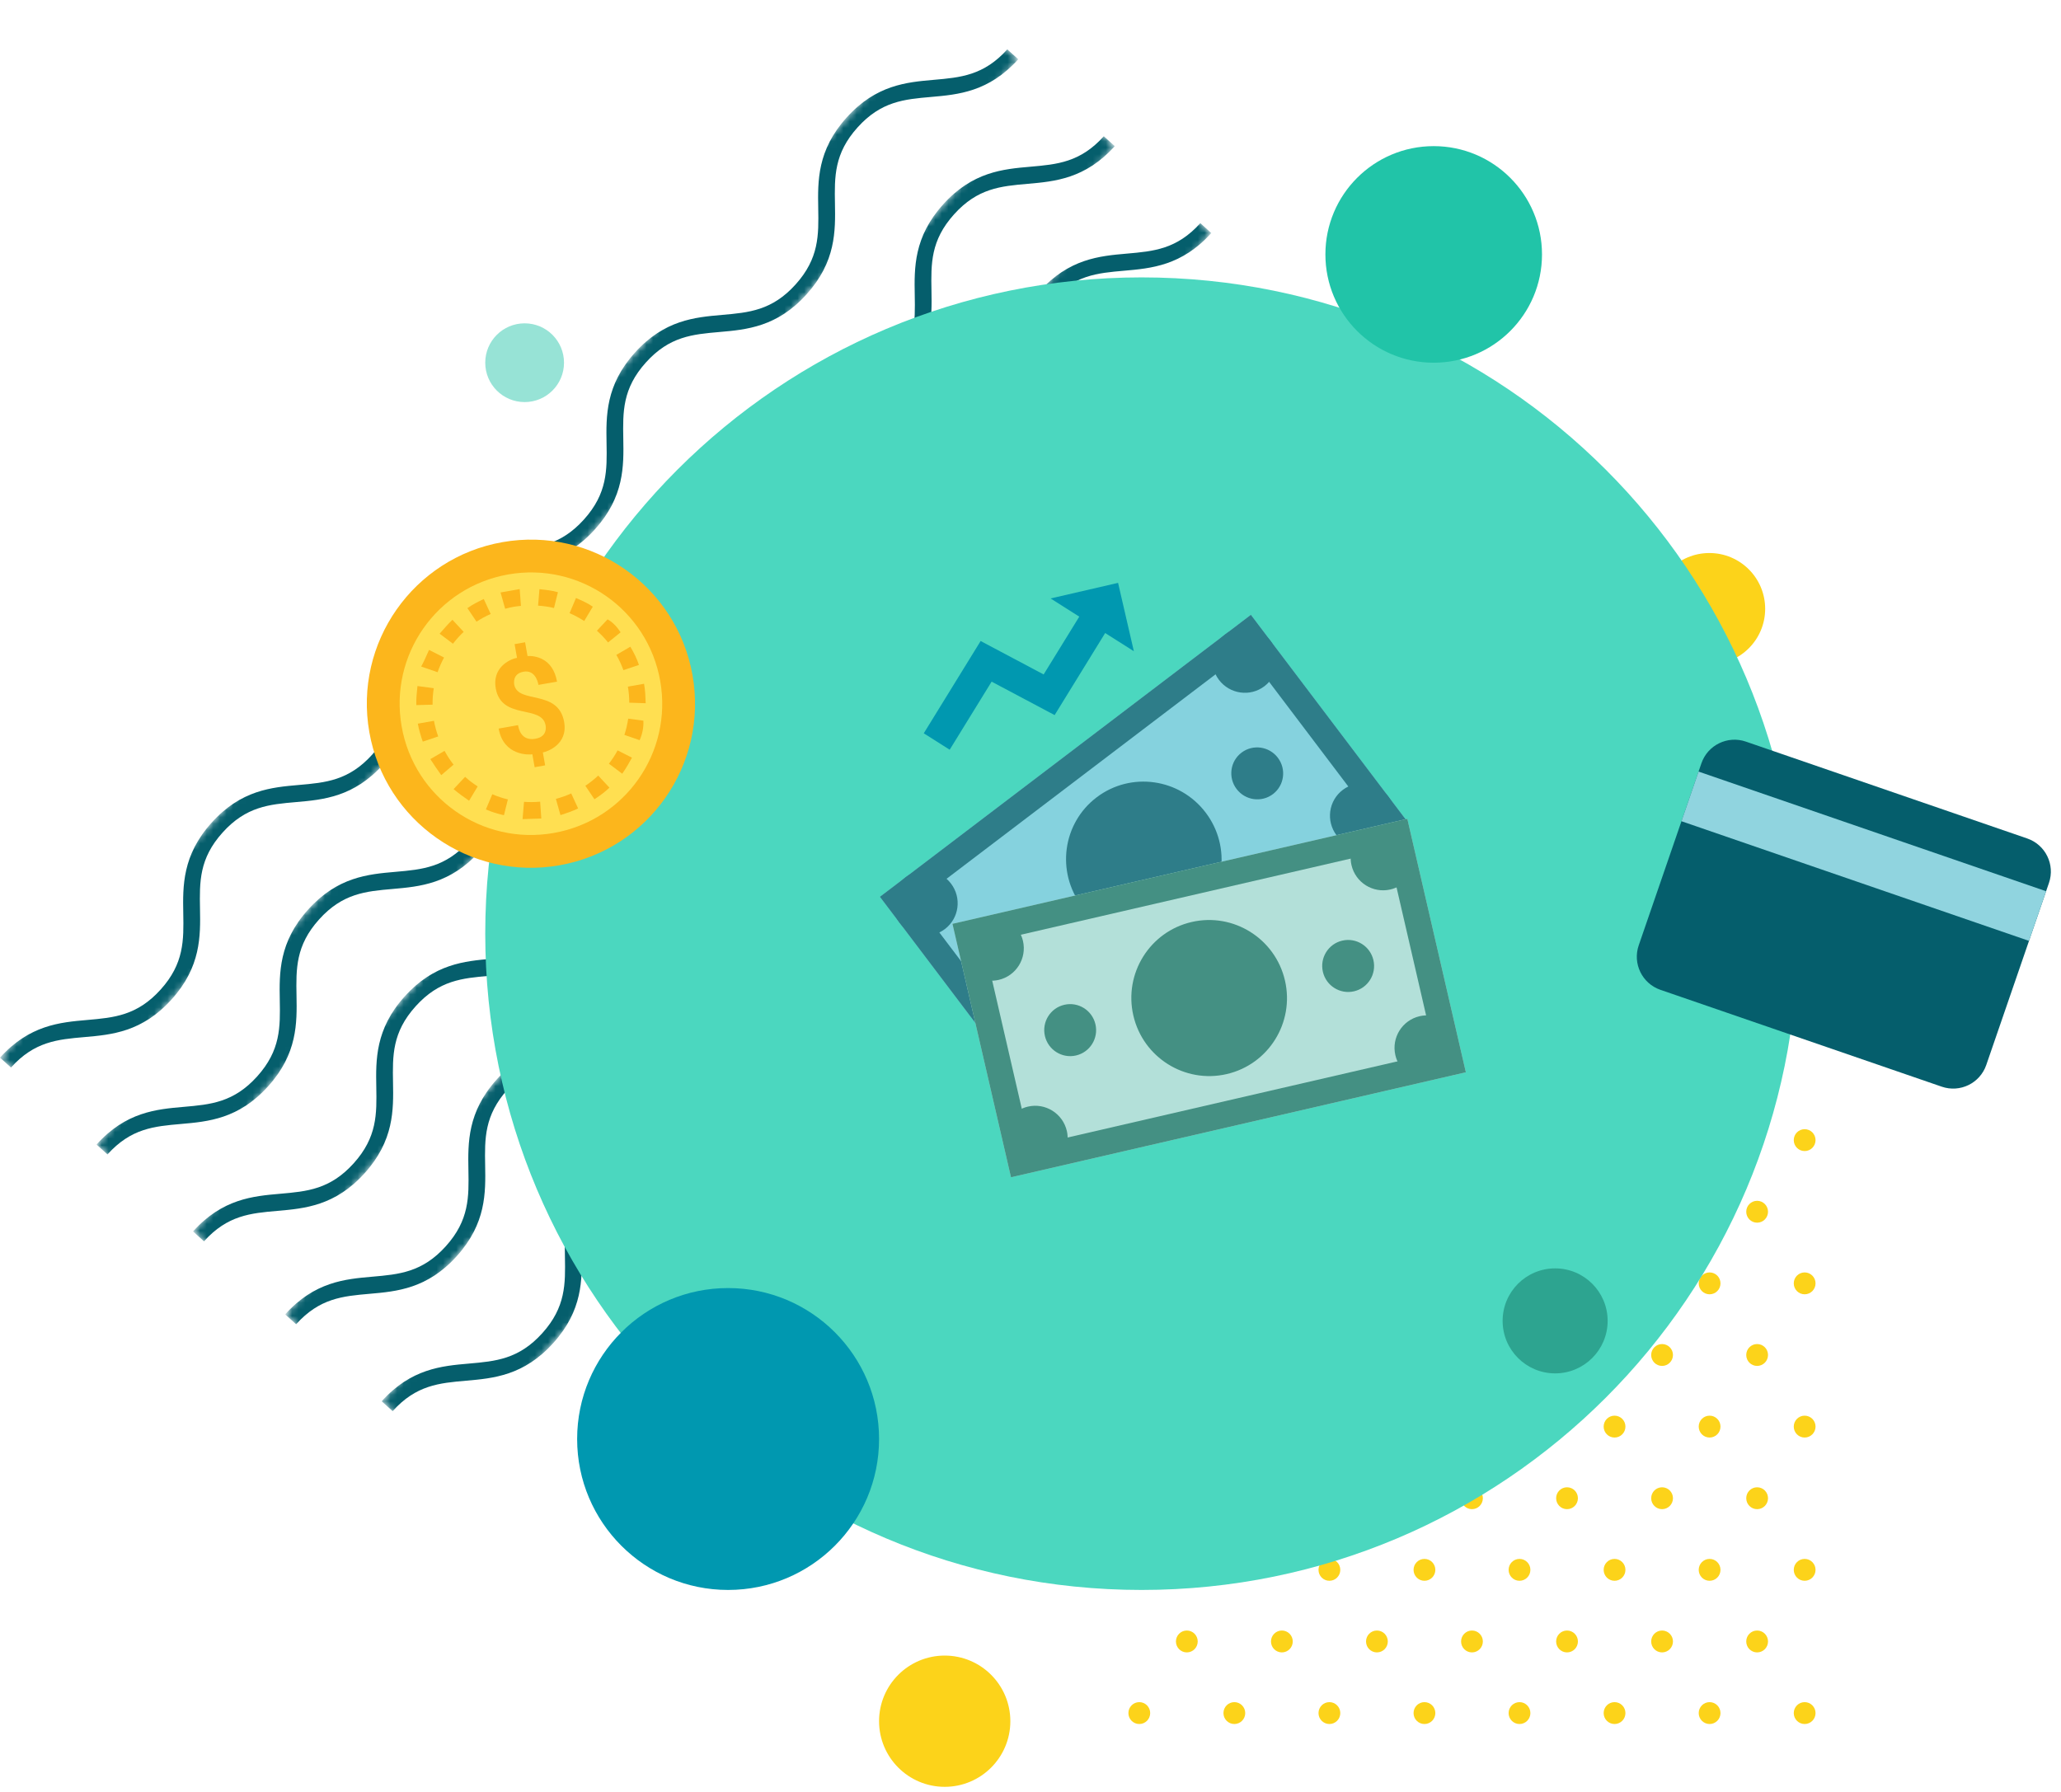
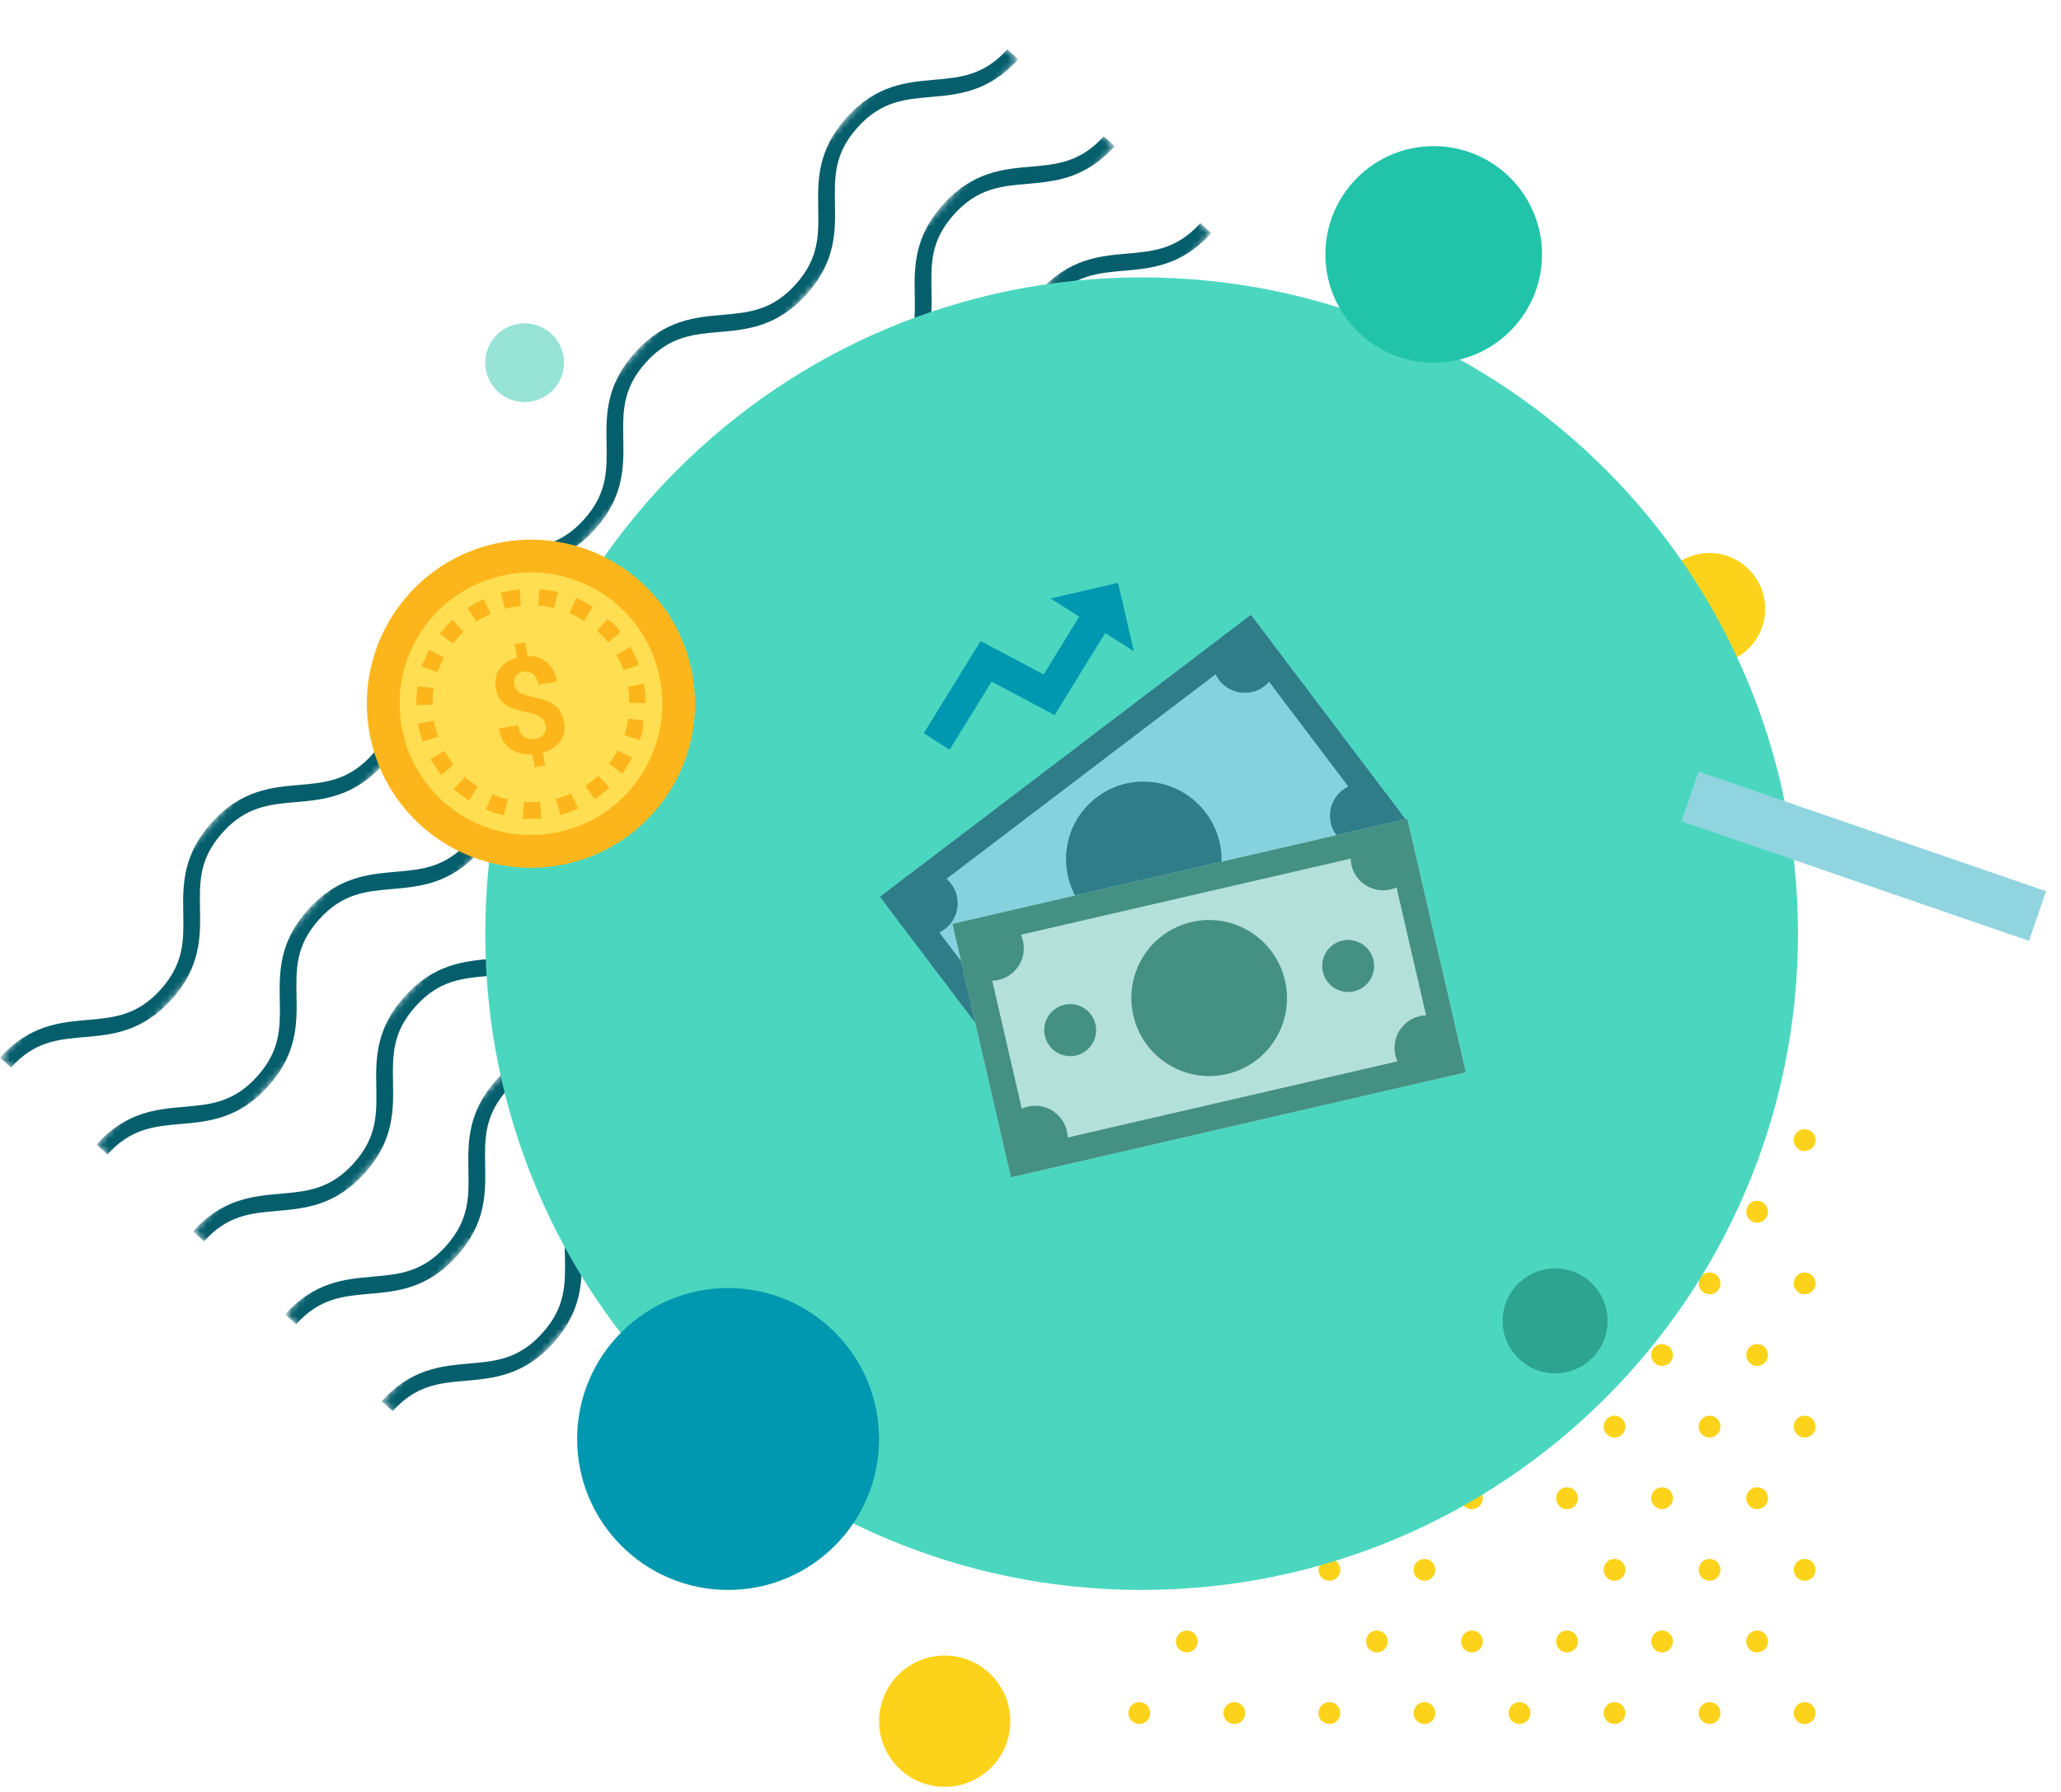
<svg xmlns="http://www.w3.org/2000/svg" width="314" height="273" viewBox="0 0 314 273" fill="none">
  <mask id="mask0" mask-type="alpha" maskUnits="userSpaceOnUse" x="0" y="0" width="156" height="171">
    <path fill-rule="evenodd" clip-rule="evenodd" d="M0 161.161L145.11 0L155.136 9.027L10.026 170.188L0 161.161Z" fill="white" />
  </mask>
  <g mask="url(#mask0)">
    <path fill-rule="evenodd" clip-rule="evenodd" d="M155.136 9.027C150.654 14.004 145.981 14.412 141.858 14.772C137.768 15.129 134.237 15.436 130.654 19.414C127.073 23.392 127.136 26.937 127.209 31.041C127.282 35.179 127.365 39.869 122.884 44.847C118.403 49.823 113.731 50.23 109.607 50.589C105.518 50.946 101.987 51.253 98.405 55.231C94.824 59.208 94.888 62.753 94.96 66.856C95.034 70.995 95.118 75.684 90.636 80.661C86.156 85.637 81.483 86.044 77.36 86.404C73.271 86.76 69.739 87.068 66.158 91.045C62.577 95.022 62.641 98.566 62.714 102.67C62.788 106.808 62.871 111.498 58.39 116.474C53.91 121.45 49.238 121.857 45.115 122.216C41.026 122.572 37.494 122.879 33.914 126.855C30.334 130.832 30.398 134.376 30.471 138.479C30.545 142.617 30.628 147.306 26.148 152.282C21.668 157.258 16.995 157.666 12.872 158.025C8.783 158.382 5.251 158.689 1.671 162.665L0 161.161C4.48 156.185 9.154 155.778 13.276 155.418C17.365 155.062 20.897 154.755 24.478 150.778C28.058 146.802 27.994 143.258 27.921 139.154C27.847 135.017 27.763 130.327 32.244 125.351C36.724 120.375 41.397 119.968 45.519 119.609C49.608 119.254 53.139 118.946 56.719 114.97C60.3 110.993 60.237 107.449 60.164 103.345C60.09 99.207 60.007 94.517 64.488 89.54C68.968 84.564 73.642 84.157 77.764 83.798C81.853 83.442 85.385 83.134 88.966 79.157C92.547 75.179 92.484 71.635 92.41 67.531C92.337 63.393 92.254 58.703 96.734 53.727C101.216 48.75 105.889 48.343 110.012 47.983C114.101 47.627 117.632 47.319 121.213 43.342C124.795 39.364 124.732 35.82 124.659 31.715C124.586 27.577 124.503 22.886 128.984 17.91C133.465 12.933 138.139 12.525 142.262 12.165C146.352 11.809 149.883 11.501 153.465 7.523L155.136 9.027Z" fill="#055E6C" />
  </g>
  <mask id="mask1" mask-type="alpha" maskUnits="userSpaceOnUse" x="14" y="13" width="156" height="171">
    <path fill-rule="evenodd" clip-rule="evenodd" d="M14.704 174.4L159.814 13.239L169.84 22.267L24.73 183.427L14.704 174.4Z" fill="white" />
  </mask>
  <g mask="url(#mask1)">
    <path fill-rule="evenodd" clip-rule="evenodd" d="M169.84 22.267C165.358 27.243 160.685 27.652 156.562 28.011C152.472 28.369 148.941 28.675 145.359 32.654C141.777 36.631 141.841 40.176 141.913 44.28C141.986 48.419 142.069 53.108 137.588 58.086C133.107 63.062 128.435 63.469 124.312 63.829C120.223 64.186 116.691 64.492 113.109 68.47C109.528 72.447 109.592 75.992 109.664 80.096C109.738 84.234 109.822 88.923 105.341 93.9C100.86 98.876 96.187 99.283 92.064 99.643C87.975 100 84.443 100.307 80.862 104.284C77.281 108.261 77.345 111.806 77.418 115.909C77.492 120.047 77.575 124.737 73.094 129.713C68.614 134.689 63.942 135.096 59.819 135.455C55.73 135.811 52.198 136.119 48.618 140.094C45.038 144.071 45.102 147.615 45.175 151.718C45.249 155.856 45.333 160.546 40.852 165.521C36.372 170.498 31.699 170.905 27.576 171.264C23.487 171.621 19.956 171.928 16.375 175.905L14.704 174.4C19.184 169.424 23.858 169.017 27.98 168.658C32.069 168.302 35.601 167.994 39.182 164.017C42.762 160.041 42.698 156.497 42.625 152.393C42.551 148.256 42.467 143.566 46.948 138.59C51.428 133.615 56.101 133.208 60.223 132.848C64.312 132.493 67.843 132.186 71.423 128.209C75.005 124.232 74.941 120.688 74.868 116.584C74.795 112.446 74.711 107.756 79.192 102.78C83.672 97.804 88.346 97.396 92.468 97.037C96.557 96.681 100.089 96.373 103.67 92.396C107.251 88.418 107.188 84.874 107.115 80.77C107.042 76.632 106.958 71.942 111.439 66.966C115.92 61.989 120.593 61.582 124.716 61.222C128.805 60.866 132.336 60.558 135.917 56.582C139.499 52.604 139.436 49.059 139.364 44.954C139.29 40.816 139.208 36.125 143.688 31.149C148.169 26.172 152.843 25.765 156.966 25.405C161.056 25.048 164.587 24.741 168.169 20.762L169.84 22.267Z" fill="#055E6C" />
  </g>
  <mask id="mask2" mask-type="alpha" maskUnits="userSpaceOnUse" x="29" y="26" width="156" height="171">
    <path fill-rule="evenodd" clip-rule="evenodd" d="M29.408 187.641L174.518 26.48L184.544 35.507L39.434 196.668L29.408 187.641Z" fill="white" />
  </mask>
  <g mask="url(#mask2)">
    <path fill-rule="evenodd" clip-rule="evenodd" d="M184.544 35.507C180.063 40.484 175.389 40.892 171.266 41.251C167.176 41.609 163.645 41.915 160.063 45.894C156.481 49.871 156.545 53.416 156.617 57.52C156.69 61.659 156.774 66.349 152.292 71.326C147.811 76.302 143.139 76.709 139.016 77.069C134.927 77.426 131.395 77.733 127.813 81.71C124.233 85.687 124.296 89.232 124.369 93.336C124.442 97.474 124.526 102.163 120.045 107.14C115.564 112.117 110.891 112.524 106.768 112.884C102.679 113.24 99.147 113.548 95.566 117.524C91.985 121.501 92.049 125.046 92.122 129.149C92.196 133.287 92.279 137.977 87.798 142.954C83.318 147.929 78.646 148.336 74.523 148.695C70.434 149.052 66.902 149.359 63.322 153.335C59.742 157.311 59.806 160.856 59.879 164.959C59.953 169.097 60.037 173.786 55.557 178.761C51.076 183.738 46.403 184.145 42.28 184.505C38.191 184.861 34.66 185.168 31.079 189.145L29.408 187.641C33.889 182.665 38.562 182.258 42.684 181.898C46.774 181.542 50.305 181.234 53.886 177.257C57.466 173.281 57.402 169.737 57.329 165.633C57.256 161.496 57.171 156.806 61.652 151.83C66.132 146.855 70.805 146.448 74.927 146.089C79.016 145.733 82.547 145.426 86.127 141.449C89.709 137.472 89.645 133.928 89.572 129.824C89.499 125.687 89.415 120.996 93.896 116.02C98.376 111.044 103.05 110.636 107.172 110.277C111.261 109.921 114.793 109.613 118.374 105.636C121.955 101.659 121.892 98.114 121.819 94.01C121.746 89.873 121.662 85.183 126.143 80.206C130.624 75.229 135.297 74.822 139.42 74.462C143.509 74.106 147.041 73.799 150.621 69.822C154.203 65.844 154.14 62.299 154.068 58.194C153.994 54.056 153.912 49.366 158.392 44.39C162.873 39.413 167.547 39.005 171.67 38.645C175.76 38.288 179.291 37.981 182.873 34.002L184.544 35.507Z" fill="#055E6C" />
  </g>
  <mask id="mask3" mask-type="alpha" maskUnits="userSpaceOnUse" x="43" y="39" width="156" height="171">
    <path fill-rule="evenodd" clip-rule="evenodd" d="M43.444 200.278L188.554 39.117L198.58 48.145L53.47 209.305L43.444 200.278Z" fill="white" />
  </mask>
  <g mask="url(#mask3)">
    <path fill-rule="evenodd" clip-rule="evenodd" d="M198.58 48.145C194.099 53.121 189.425 53.53 185.302 53.889C181.213 54.246 177.681 54.553 174.099 58.532C170.518 62.509 170.581 66.054 170.653 70.158C170.726 74.297 170.81 78.986 166.328 83.964C161.847 88.94 157.175 89.347 153.052 89.707C148.963 90.064 145.431 90.37 141.849 94.348C138.269 98.325 138.332 101.87 138.405 105.974C138.478 110.112 138.562 114.801 134.081 119.778C129.6 124.754 124.928 125.161 120.804 125.521C116.715 125.878 113.183 126.185 109.603 130.162C106.021 134.139 106.085 137.684 106.158 141.787C106.232 145.925 106.315 150.615 101.834 155.591C97.354 160.567 92.682 160.974 88.559 161.333C84.471 161.689 80.939 161.996 77.359 165.972C73.778 169.949 73.842 173.493 73.915 177.596C73.989 181.734 74.073 186.424 69.593 191.399C65.112 196.376 60.439 196.783 56.316 197.142C52.227 197.499 48.696 197.806 45.115 201.783L43.444 200.278C47.925 195.302 52.598 194.895 56.721 194.536C60.81 194.179 64.341 193.872 67.922 189.895C71.502 185.919 71.439 182.375 71.365 178.271C71.292 174.134 71.207 169.444 75.688 164.468C80.168 159.493 84.841 159.086 88.963 158.726C93.052 158.371 96.583 158.064 100.164 154.087C103.745 150.11 103.681 146.566 103.608 142.462C103.535 138.324 103.451 133.634 107.932 128.658C112.412 123.682 117.086 123.274 121.208 122.915C125.297 122.559 128.829 122.251 132.41 118.274C135.991 114.296 135.928 110.752 135.855 106.648C135.782 102.51 135.698 97.82 140.179 92.844C144.66 87.867 149.333 87.46 153.456 87.1C157.545 86.744 161.077 86.436 164.657 82.46C168.239 78.482 168.176 74.937 168.104 70.832C168.03 66.694 167.948 62.003 172.428 57.027C176.909 52.05 181.583 51.642 185.706 51.283C189.796 50.926 193.327 50.618 196.909 46.64L198.58 48.145Z" fill="#055E6C" />
  </g>
  <mask id="mask4" mask-type="alpha" maskUnits="userSpaceOnUse" x="58" y="52" width="156" height="171">
    <path fill-rule="evenodd" clip-rule="evenodd" d="M58.148 213.519L203.258 52.358L213.284 61.385L68.174 222.546L58.148 213.519Z" fill="white" />
  </mask>
  <g mask="url(#mask4)">
    <path fill-rule="evenodd" clip-rule="evenodd" d="M213.284 61.385C208.803 66.362 204.129 66.77 200.006 67.129C195.917 67.487 192.385 67.793 188.803 71.772C185.222 75.749 185.285 79.294 185.357 83.398C185.431 87.537 185.514 92.227 181.032 97.204C176.551 102.18 171.879 102.587 167.756 102.947C163.667 103.304 160.135 103.61 156.554 107.588C152.973 111.565 153.036 115.11 153.109 119.214C153.182 123.352 153.266 128.041 148.785 133.018C144.304 137.995 139.632 138.402 135.508 138.761C131.42 139.118 127.887 139.426 124.307 143.402C120.725 147.379 120.79 150.924 120.862 155.027C120.936 159.165 121.019 163.855 116.538 168.832C112.058 173.807 107.386 174.214 103.263 174.573C99.175 174.929 95.643 175.237 92.063 179.213C88.482 183.189 88.546 186.733 88.62 190.836C88.693 194.975 88.777 199.664 84.297 204.639C79.816 209.616 75.143 210.023 71.02 210.383C66.931 210.739 63.4 211.046 59.819 215.023L58.148 213.519C62.629 208.543 67.302 208.136 71.425 207.776C75.514 207.42 79.045 207.112 82.626 203.135C86.206 199.159 86.143 195.615 86.069 191.511C85.996 187.374 85.912 182.684 90.392 177.708C94.872 172.733 99.545 172.326 103.667 171.967C107.756 171.611 111.287 171.304 114.868 167.327C118.449 163.35 118.385 159.806 118.312 155.702C118.239 151.564 118.155 146.874 122.636 141.898C127.116 136.922 131.79 136.514 135.912 136.155C140.001 135.799 143.533 135.491 147.114 131.514C150.695 127.537 150.632 123.992 150.559 119.888C150.486 115.751 150.402 111.06 154.883 106.084C159.364 101.107 164.037 100.7 168.16 100.34C172.249 99.984 175.781 99.677 179.362 95.7C182.943 91.722 182.88 88.177 182.808 84.072C182.734 79.934 182.652 75.243 187.132 70.267C191.614 65.291 196.288 64.883 200.41 64.523C204.5 64.166 208.031 63.859 211.613 59.88L213.284 61.385Z" fill="#055E6C" />
  </g>
  <mask id="mask5" mask-type="alpha" maskUnits="userSpaceOnUse" x="169" y="156" width="110" height="110">
    <rect x="169.929" y="156.267" width="109" height="109" fill="white" />
  </mask>
  <g mask="url(#mask5)">
    <path fill-rule="evenodd" clip-rule="evenodd" d="M267.704 161.145C266.788 161.145 266.045 161.891 266.045 162.812C266.045 163.733 266.788 164.479 267.704 164.479C268.621 164.479 269.364 163.733 269.364 162.812C269.364 161.891 268.621 161.145 267.704 161.145Z" fill="#FCD31A" />
    <path fill-rule="evenodd" clip-rule="evenodd" d="M267.704 182.971C266.788 182.971 266.045 183.717 266.045 184.638C266.045 185.559 266.788 186.305 267.704 186.305C268.621 186.305 269.364 185.559 269.364 184.638C269.364 183.717 268.621 182.971 267.704 182.971Z" fill="#FCD31A" />
    <path fill-rule="evenodd" clip-rule="evenodd" d="M276.604 173.725C276.604 172.804 275.861 172.058 274.944 172.058C274.028 172.058 273.285 172.804 273.285 173.725C273.285 174.646 274.028 175.392 274.944 175.392C275.861 175.392 276.604 174.646 276.604 173.725Z" fill="#FCD31A" />
    <path fill-rule="evenodd" clip-rule="evenodd" d="M267.704 204.797C266.788 204.797 266.045 205.543 266.045 206.464C266.045 207.385 266.788 208.131 267.704 208.131C268.621 208.131 269.364 207.385 269.364 206.464C269.364 205.543 268.621 204.797 267.704 204.797Z" fill="#FCD31A" />
    <path fill-rule="evenodd" clip-rule="evenodd" d="M276.604 195.551C276.604 194.63 275.861 193.884 274.944 193.884C274.028 193.884 273.285 194.63 273.285 195.551C273.285 196.472 274.028 197.218 274.944 197.218C275.861 197.218 276.604 196.472 276.604 195.551Z" fill="#FCD31A" />
    <path fill-rule="evenodd" clip-rule="evenodd" d="M276.604 217.377C276.604 216.456 275.861 215.71 274.944 215.71C274.028 215.71 273.285 216.456 273.285 217.377C273.285 218.298 274.028 219.044 274.944 219.044C275.861 219.044 276.604 218.298 276.604 217.377Z" fill="#FCD31A" />
    <path fill-rule="evenodd" clip-rule="evenodd" d="M273.285 239.203C273.285 240.124 274.028 240.871 274.944 240.871C275.861 240.871 276.604 240.124 276.604 239.203C276.604 238.283 275.861 237.536 274.944 237.536C274.028 237.536 273.285 238.283 273.285 239.203Z" fill="#FCD31A" />
    <path fill-rule="evenodd" clip-rule="evenodd" d="M273.285 261.029C273.285 261.949 274.028 262.696 274.944 262.696C275.861 262.696 276.604 261.949 276.604 261.029C276.604 260.108 275.861 259.361 274.944 259.361C274.028 259.361 273.285 260.108 273.285 261.029Z" fill="#FCD31A" />
    <path fill-rule="evenodd" clip-rule="evenodd" d="M253.223 161.145C252.306 161.145 251.563 161.891 251.563 162.812C251.563 163.733 252.306 164.479 253.223 164.479C254.139 164.479 254.882 163.733 254.882 162.812C254.882 161.891 254.139 161.145 253.223 161.145Z" fill="#FCD31A" />
    <path fill-rule="evenodd" clip-rule="evenodd" d="M253.223 182.971C252.306 182.971 251.563 183.717 251.563 184.638C251.563 185.559 252.306 186.305 253.223 186.305C254.139 186.305 254.882 185.559 254.882 184.638C254.882 183.717 254.139 182.971 253.223 182.971Z" fill="#FCD31A" />
    <path fill-rule="evenodd" clip-rule="evenodd" d="M262.122 173.725C262.122 172.804 261.379 172.058 260.463 172.058C259.547 172.058 258.804 172.804 258.804 173.725C258.804 174.646 259.547 175.392 260.463 175.392C261.379 175.392 262.122 174.646 262.122 173.725Z" fill="#FCD31A" />
    <path fill-rule="evenodd" clip-rule="evenodd" d="M253.223 204.797C252.306 204.797 251.563 205.543 251.563 206.464C251.563 207.385 252.306 208.131 253.223 208.131C254.139 208.131 254.882 207.385 254.882 206.464C254.882 205.543 254.139 204.797 253.223 204.797Z" fill="#FCD31A" />
    <path fill-rule="evenodd" clip-rule="evenodd" d="M262.122 195.551C262.122 194.63 261.379 193.884 260.463 193.884C259.547 193.884 258.804 194.63 258.804 195.551C258.804 196.472 259.547 197.218 260.463 197.218C261.379 197.218 262.122 196.472 262.122 195.551Z" fill="#FCD31A" />
    <path fill-rule="evenodd" clip-rule="evenodd" d="M262.122 217.377C262.122 216.456 261.379 215.71 260.463 215.71C259.547 215.71 258.804 216.456 258.804 217.377C258.804 218.298 259.547 219.044 260.463 219.044C261.379 219.044 262.122 218.298 262.122 217.377Z" fill="#FCD31A" />
    <path fill-rule="evenodd" clip-rule="evenodd" d="M258.804 239.203C258.804 240.124 259.547 240.871 260.463 240.871C261.379 240.871 262.122 240.124 262.122 239.203C262.122 238.283 261.379 237.536 260.463 237.536C259.547 237.536 258.804 238.283 258.804 239.203Z" fill="#FCD31A" />
    <path fill-rule="evenodd" clip-rule="evenodd" d="M267.704 229.958C268.621 229.958 269.364 229.211 269.364 228.29C269.364 227.369 268.621 226.623 267.704 226.623C266.788 226.623 266.045 227.369 266.045 228.29C266.045 229.211 266.788 229.958 267.704 229.958Z" fill="#FCD31A" />
    <path fill-rule="evenodd" clip-rule="evenodd" d="M258.804 261.029C258.804 261.949 259.547 262.696 260.463 262.696C261.379 262.696 262.122 261.949 262.122 261.029C262.122 260.108 261.379 259.361 260.463 259.361C259.547 259.361 258.804 260.108 258.804 261.029Z" fill="#FCD31A" />
    <path fill-rule="evenodd" clip-rule="evenodd" d="M267.704 251.784C268.621 251.784 269.364 251.037 269.364 250.116C269.364 249.196 268.621 248.449 267.704 248.449C266.788 248.449 266.045 249.196 266.045 250.116C266.045 251.037 266.788 251.784 267.704 251.784Z" fill="#FCD31A" />
    <path fill-rule="evenodd" clip-rule="evenodd" d="M238.741 161.145C237.825 161.145 237.082 161.891 237.082 162.812C237.082 163.733 237.825 164.479 238.741 164.479C239.658 164.479 240.401 163.733 240.401 162.812C240.401 161.891 239.658 161.145 238.741 161.145Z" fill="#FCD31A" />
    <path fill-rule="evenodd" clip-rule="evenodd" d="M238.741 182.971C237.825 182.971 237.082 183.717 237.082 184.638C237.082 185.559 237.825 186.305 238.741 186.305C239.658 186.305 240.401 185.559 240.401 184.638C240.401 183.717 239.658 182.971 238.741 182.971Z" fill="#FCD31A" />
    <path fill-rule="evenodd" clip-rule="evenodd" d="M247.641 173.725C247.641 172.804 246.898 172.058 245.982 172.058C245.065 172.058 244.322 172.804 244.322 173.725C244.322 174.646 245.065 175.392 245.982 175.392C246.898 175.392 247.641 174.646 247.641 173.725Z" fill="#FCD31A" />
    <path fill-rule="evenodd" clip-rule="evenodd" d="M238.741 204.797C237.825 204.797 237.082 205.543 237.082 206.464C237.082 207.385 237.825 208.131 238.741 208.131C239.658 208.131 240.401 207.385 240.401 206.464C240.401 205.543 239.658 204.797 238.741 204.797Z" fill="#FCD31A" />
    <path fill-rule="evenodd" clip-rule="evenodd" d="M247.641 195.551C247.641 194.63 246.898 193.884 245.982 193.884C245.065 193.884 244.322 194.63 244.322 195.551C244.322 196.472 245.065 197.218 245.982 197.218C246.898 197.218 247.641 196.472 247.641 195.551Z" fill="#FCD31A" />
    <path fill-rule="evenodd" clip-rule="evenodd" d="M247.641 217.377C247.641 216.456 246.898 215.71 245.982 215.71C245.065 215.71 244.322 216.456 244.322 217.377C244.322 218.298 245.065 219.044 245.982 219.044C246.898 219.044 247.641 218.298 247.641 217.377Z" fill="#FCD31A" />
    <path fill-rule="evenodd" clip-rule="evenodd" d="M244.322 239.203C244.322 240.124 245.065 240.871 245.982 240.871C246.898 240.871 247.641 240.124 247.641 239.203C247.641 238.283 246.898 237.536 245.982 237.536C245.065 237.536 244.322 238.283 244.322 239.203Z" fill="#FCD31A" />
    <path fill-rule="evenodd" clip-rule="evenodd" d="M253.223 229.958C254.139 229.958 254.882 229.211 254.882 228.29C254.882 227.369 254.139 226.623 253.223 226.623C252.306 226.623 251.563 227.369 251.563 228.29C251.563 229.211 252.306 229.958 253.223 229.958Z" fill="#FCD31A" />
    <path fill-rule="evenodd" clip-rule="evenodd" d="M244.322 261.029C244.322 261.949 245.065 262.696 245.982 262.696C246.898 262.696 247.641 261.949 247.641 261.029C247.641 260.108 246.898 259.361 245.982 259.361C245.065 259.361 244.322 260.108 244.322 261.029Z" fill="#FCD31A" />
    <path fill-rule="evenodd" clip-rule="evenodd" d="M253.223 251.784C254.139 251.784 254.882 251.037 254.882 250.116C254.882 249.196 254.139 248.449 253.223 248.449C252.306 248.449 251.563 249.196 251.563 250.116C251.563 251.037 252.306 251.784 253.223 251.784Z" fill="#FCD31A" />
    <path fill-rule="evenodd" clip-rule="evenodd" d="M224.26 161.145C223.343 161.145 222.601 161.891 222.601 162.812C222.601 163.733 223.343 164.479 224.26 164.479C225.176 164.479 225.919 163.733 225.919 162.812C225.919 161.891 225.176 161.145 224.26 161.145Z" fill="#FCD31A" />
    <path fill-rule="evenodd" clip-rule="evenodd" d="M224.26 182.971C223.343 182.971 222.601 183.717 222.601 184.638C222.601 185.559 223.343 186.305 224.26 186.305C225.176 186.305 225.919 185.559 225.919 184.638C225.919 183.717 225.176 182.971 224.26 182.971Z" fill="#FCD31A" />
    <path fill-rule="evenodd" clip-rule="evenodd" d="M233.16 173.725C233.16 172.804 232.418 172.058 231.501 172.058C230.585 172.058 229.842 172.804 229.842 173.725C229.842 174.646 230.585 175.392 231.501 175.392C232.418 175.392 233.16 174.646 233.16 173.725Z" fill="#FCD31A" />
    <path fill-rule="evenodd" clip-rule="evenodd" d="M224.26 204.797C223.343 204.797 222.601 205.543 222.601 206.464C222.601 207.385 223.343 208.131 224.26 208.131C225.176 208.131 225.919 207.385 225.919 206.464C225.919 205.543 225.176 204.797 224.26 204.797Z" fill="#FCD31A" />
    <path fill-rule="evenodd" clip-rule="evenodd" d="M233.16 195.551C233.16 194.63 232.418 193.884 231.501 193.884C230.585 193.884 229.842 194.63 229.842 195.551C229.842 196.472 230.585 197.218 231.501 197.218C232.418 197.218 233.16 196.472 233.16 195.551Z" fill="#FCD31A" />
    <path fill-rule="evenodd" clip-rule="evenodd" d="M233.16 217.377C233.16 216.456 232.418 215.71 231.501 215.71C230.585 215.71 229.842 216.456 229.842 217.377C229.842 218.298 230.585 219.044 231.501 219.044C232.418 219.044 233.16 218.298 233.16 217.377Z" fill="#FCD31A" />
-     <path fill-rule="evenodd" clip-rule="evenodd" d="M229.842 239.203C229.842 240.124 230.585 240.871 231.501 240.871C232.418 240.871 233.16 240.124 233.16 239.203C233.16 238.283 232.418 237.536 231.501 237.536C230.585 237.536 229.842 238.283 229.842 239.203Z" fill="#FCD31A" />
    <path fill-rule="evenodd" clip-rule="evenodd" d="M238.741 229.958C239.658 229.958 240.401 229.211 240.401 228.29C240.401 227.369 239.658 226.623 238.741 226.623C237.825 226.623 237.082 227.369 237.082 228.29C237.082 229.211 237.825 229.958 238.741 229.958Z" fill="#FCD31A" />
    <path fill-rule="evenodd" clip-rule="evenodd" d="M229.842 261.029C229.842 261.949 230.585 262.696 231.501 262.696C232.418 262.696 233.16 261.949 233.16 261.029C233.16 260.108 232.418 259.361 231.501 259.361C230.585 259.361 229.842 260.108 229.842 261.029Z" fill="#FCD31A" />
    <path fill-rule="evenodd" clip-rule="evenodd" d="M238.741 251.784C239.658 251.784 240.401 251.037 240.401 250.116C240.401 249.196 239.658 248.449 238.741 248.449C237.825 248.449 237.082 249.196 237.082 250.116C237.082 251.037 237.825 251.784 238.741 251.784Z" fill="#FCD31A" />
    <path fill-rule="evenodd" clip-rule="evenodd" d="M209.778 161.145C208.862 161.145 208.119 161.891 208.119 162.812C208.119 163.733 208.862 164.479 209.778 164.479C210.695 164.479 211.438 163.733 211.438 162.812C211.438 161.891 210.695 161.145 209.778 161.145Z" fill="#FCD31A" />
    <path fill-rule="evenodd" clip-rule="evenodd" d="M209.778 182.971C208.862 182.971 208.119 183.717 208.119 184.638C208.119 185.559 208.862 186.305 209.778 186.305C210.695 186.305 211.438 185.559 211.438 184.638C211.438 183.717 210.695 182.971 209.778 182.971Z" fill="#FCD31A" />
    <path fill-rule="evenodd" clip-rule="evenodd" d="M218.679 173.725C218.679 172.804 217.936 172.058 217.02 172.058C216.103 172.058 215.36 172.804 215.36 173.725C215.36 174.646 216.103 175.392 217.02 175.392C217.936 175.392 218.679 174.646 218.679 173.725Z" fill="#FCD31A" />
    <path fill-rule="evenodd" clip-rule="evenodd" d="M209.778 204.797C208.862 204.797 208.119 205.543 208.119 206.464C208.119 207.385 208.862 208.131 209.778 208.131C210.695 208.131 211.438 207.385 211.438 206.464C211.438 205.543 210.695 204.797 209.778 204.797Z" fill="#FCD31A" />
    <path fill-rule="evenodd" clip-rule="evenodd" d="M218.679 195.551C218.679 194.63 217.936 193.884 217.02 193.884C216.103 193.884 215.36 194.63 215.36 195.551C215.36 196.472 216.103 197.218 217.02 197.218C217.936 197.218 218.679 196.472 218.679 195.551Z" fill="#FCD31A" />
    <path fill-rule="evenodd" clip-rule="evenodd" d="M218.679 217.377C218.679 216.456 217.936 215.71 217.02 215.71C216.103 215.71 215.36 216.456 215.36 217.377C215.36 218.298 216.103 219.044 217.02 219.044C217.936 219.044 218.679 218.298 218.679 217.377Z" fill="#FCD31A" />
    <path fill-rule="evenodd" clip-rule="evenodd" d="M215.36 239.203C215.36 240.124 216.103 240.871 217.02 240.871C217.936 240.871 218.679 240.124 218.679 239.203C218.679 238.283 217.936 237.536 217.02 237.536C216.103 237.536 215.36 238.283 215.36 239.203Z" fill="#FCD31A" />
    <path fill-rule="evenodd" clip-rule="evenodd" d="M224.26 229.958C225.176 229.958 225.919 229.211 225.919 228.29C225.919 227.369 225.176 226.623 224.26 226.623C223.343 226.623 222.601 227.369 222.601 228.29C222.601 229.211 223.343 229.958 224.26 229.958Z" fill="#FCD31A" />
    <path fill-rule="evenodd" clip-rule="evenodd" d="M215.36 261.029C215.36 261.949 216.103 262.696 217.02 262.696C217.936 262.696 218.679 261.949 218.679 261.029C218.679 260.108 217.936 259.361 217.02 259.361C216.103 259.361 215.36 260.108 215.36 261.029Z" fill="#FCD31A" />
    <path fill-rule="evenodd" clip-rule="evenodd" d="M224.26 251.784C225.176 251.784 225.919 251.037 225.919 250.116C225.919 249.196 225.176 248.449 224.26 248.449C223.343 248.449 222.601 249.196 222.601 250.116C222.601 251.037 223.343 251.784 224.26 251.784Z" fill="#FCD31A" />
    <path fill-rule="evenodd" clip-rule="evenodd" d="M195.298 161.145C194.382 161.145 193.639 161.891 193.639 162.812C193.639 163.733 194.382 164.479 195.298 164.479C196.214 164.479 196.957 163.733 196.957 162.812C196.957 161.891 196.214 161.145 195.298 161.145Z" fill="#FCD31A" />
    <path fill-rule="evenodd" clip-rule="evenodd" d="M195.298 182.971C194.382 182.971 193.639 183.717 193.639 184.638C193.639 185.559 194.382 186.305 195.298 186.305C196.214 186.305 196.957 185.559 196.957 184.638C196.957 183.717 196.214 182.971 195.298 182.971Z" fill="#FCD31A" />
    <path fill-rule="evenodd" clip-rule="evenodd" d="M204.198 173.725C204.198 172.804 203.455 172.058 202.538 172.058C201.622 172.058 200.879 172.804 200.879 173.725C200.879 174.646 201.622 175.392 202.538 175.392C203.455 175.392 204.198 174.646 204.198 173.725Z" fill="#FCD31A" />
    <path fill-rule="evenodd" clip-rule="evenodd" d="M195.298 204.797C194.382 204.797 193.639 205.543 193.639 206.464C193.639 207.385 194.382 208.131 195.298 208.131C196.214 208.131 196.957 207.385 196.957 206.464C196.957 205.543 196.214 204.797 195.298 204.797Z" fill="#FCD31A" />
-     <path fill-rule="evenodd" clip-rule="evenodd" d="M204.198 195.551C204.198 194.63 203.455 193.884 202.538 193.884C201.622 193.884 200.879 194.63 200.879 195.551C200.879 196.472 201.622 197.218 202.538 197.218C203.455 197.218 204.198 196.472 204.198 195.551Z" fill="#FCD31A" />
    <path fill-rule="evenodd" clip-rule="evenodd" d="M204.198 217.377C204.198 216.456 203.455 215.71 202.538 215.71C201.622 215.71 200.879 216.456 200.879 217.377C200.879 218.298 201.622 219.044 202.538 219.044C203.455 219.044 204.198 218.298 204.198 217.377Z" fill="#FCD31A" />
    <path fill-rule="evenodd" clip-rule="evenodd" d="M200.879 239.203C200.879 240.124 201.622 240.871 202.538 240.871C203.455 240.871 204.198 240.124 204.198 239.203C204.198 238.283 203.455 237.536 202.538 237.536C201.622 237.536 200.879 238.283 200.879 239.203Z" fill="#FCD31A" />
    <path fill-rule="evenodd" clip-rule="evenodd" d="M209.778 229.958C210.695 229.958 211.438 229.211 211.438 228.29C211.438 227.369 210.695 226.623 209.778 226.623C208.862 226.623 208.119 227.369 208.119 228.29C208.119 229.211 208.862 229.958 209.778 229.958Z" fill="#FCD31A" />
    <path fill-rule="evenodd" clip-rule="evenodd" d="M200.879 261.029C200.879 261.949 201.622 262.696 202.538 262.696C203.455 262.696 204.198 261.949 204.198 261.029C204.198 260.108 203.455 259.361 202.538 259.361C201.622 259.361 200.879 260.108 200.879 261.029Z" fill="#FCD31A" />
    <path fill-rule="evenodd" clip-rule="evenodd" d="M209.778 251.784C210.695 251.784 211.438 251.037 211.438 250.116C211.438 249.196 210.695 248.449 209.778 248.449C208.862 248.449 208.119 249.196 208.119 250.116C208.119 251.037 208.862 251.784 209.778 251.784Z" fill="#FCD31A" />
    <path fill-rule="evenodd" clip-rule="evenodd" d="M180.817 161.145C179.9 161.145 179.157 161.891 179.157 162.812C179.157 163.733 179.9 164.479 180.817 164.479C181.733 164.479 182.476 163.733 182.476 162.812C182.476 161.891 181.733 161.145 180.817 161.145Z" fill="#FCD31A" />
    <path fill-rule="evenodd" clip-rule="evenodd" d="M180.817 182.971C179.9 182.971 179.157 183.717 179.157 184.638C179.157 185.559 179.9 186.305 180.817 186.305C181.733 186.305 182.476 185.559 182.476 184.638C182.476 183.717 181.733 182.971 180.817 182.971Z" fill="#FCD31A" />
    <path fill-rule="evenodd" clip-rule="evenodd" d="M189.716 173.725C189.716 172.804 188.973 172.058 188.057 172.058C187.14 172.058 186.397 172.804 186.397 173.725C186.397 174.646 187.14 175.392 188.057 175.392C188.973 175.392 189.716 174.646 189.716 173.725Z" fill="#FCD31A" />
    <path fill-rule="evenodd" clip-rule="evenodd" d="M180.817 204.797C179.9 204.797 179.157 205.543 179.157 206.464C179.157 207.385 179.9 208.131 180.817 208.131C181.733 208.131 182.476 207.385 182.476 206.464C182.476 205.543 181.733 204.797 180.817 204.797Z" fill="#FCD31A" />
    <path fill-rule="evenodd" clip-rule="evenodd" d="M189.716 195.551C189.716 194.63 188.973 193.884 188.057 193.884C187.14 193.884 186.397 194.63 186.397 195.551C186.397 196.472 187.14 197.218 188.057 197.218C188.973 197.218 189.716 196.472 189.716 195.551Z" fill="#FCD31A" />
    <path fill-rule="evenodd" clip-rule="evenodd" d="M189.716 217.377C189.716 216.456 188.973 215.71 188.057 215.71C187.14 215.71 186.397 216.456 186.397 217.377C186.397 218.298 187.14 219.044 188.057 219.044C188.973 219.044 189.716 218.298 189.716 217.377Z" fill="#FCD31A" />
    <path fill-rule="evenodd" clip-rule="evenodd" d="M186.397 239.203C186.397 240.124 187.14 240.871 188.057 240.871C188.973 240.871 189.716 240.124 189.716 239.203C189.716 238.283 188.973 237.536 188.057 237.536C187.14 237.536 186.397 238.283 186.397 239.203Z" fill="#FCD31A" />
    <path fill-rule="evenodd" clip-rule="evenodd" d="M195.298 229.958C196.214 229.958 196.957 229.211 196.957 228.29C196.957 227.369 196.214 226.623 195.298 226.623C194.382 226.623 193.639 227.369 193.639 228.29C193.639 229.211 194.382 229.958 195.298 229.958Z" fill="#FCD31A" />
    <path fill-rule="evenodd" clip-rule="evenodd" d="M186.397 261.029C186.397 261.949 187.14 262.696 188.057 262.696C188.973 262.696 189.716 261.949 189.716 261.029C189.716 260.108 188.973 259.361 188.057 259.361C187.14 259.361 186.397 260.108 186.397 261.029Z" fill="#FCD31A" />
-     <path fill-rule="evenodd" clip-rule="evenodd" d="M195.298 251.784C196.214 251.784 196.957 251.037 196.957 250.116C196.957 249.196 196.214 248.449 195.298 248.449C194.382 248.449 193.639 249.196 193.639 250.116C193.639 251.037 194.382 251.784 195.298 251.784Z" fill="#FCD31A" />
    <path fill-rule="evenodd" clip-rule="evenodd" d="M175.235 173.725C175.235 172.804 174.492 172.058 173.575 172.058C172.659 172.058 171.916 172.804 171.916 173.725C171.916 174.646 172.659 175.392 173.575 175.392C174.492 175.392 175.235 174.646 175.235 173.725Z" fill="#FCD31A" />
    <path fill-rule="evenodd" clip-rule="evenodd" d="M175.235 195.551C175.235 194.63 174.492 193.884 173.575 193.884C172.659 193.884 171.916 194.63 171.916 195.551C171.916 196.472 172.659 197.218 173.575 197.218C174.492 197.218 175.235 196.472 175.235 195.551Z" fill="#FCD31A" />
    <path fill-rule="evenodd" clip-rule="evenodd" d="M175.235 217.377C175.235 216.456 174.492 215.71 173.575 215.71C172.659 215.71 171.916 216.456 171.916 217.377C171.916 218.298 172.659 219.044 173.575 219.044C174.492 219.044 175.235 218.298 175.235 217.377Z" fill="#FCD31A" />
    <path fill-rule="evenodd" clip-rule="evenodd" d="M171.916 239.203C171.916 240.124 172.659 240.871 173.575 240.871C174.492 240.871 175.235 240.124 175.235 239.203C175.235 238.283 174.492 237.536 173.575 237.536C172.659 237.536 171.916 238.283 171.916 239.203Z" fill="#FCD31A" />
    <path fill-rule="evenodd" clip-rule="evenodd" d="M180.817 229.958C181.733 229.958 182.476 229.211 182.476 228.29C182.476 227.369 181.733 226.623 180.817 226.623C179.9 226.623 179.157 227.369 179.157 228.29C179.157 229.211 179.9 229.958 180.817 229.958Z" fill="#FCD31A" />
    <path fill-rule="evenodd" clip-rule="evenodd" d="M171.916 261.029C171.916 261.949 172.659 262.696 173.575 262.696C174.492 262.696 175.235 261.949 175.235 261.029C175.235 260.108 174.492 259.361 173.575 259.361C172.659 259.361 171.916 260.108 171.916 261.029Z" fill="#FCD31A" />
    <path fill-rule="evenodd" clip-rule="evenodd" d="M180.817 251.784C181.733 251.784 182.476 251.037 182.476 250.116C182.476 249.196 181.733 248.449 180.817 248.449C179.9 248.449 179.157 249.196 179.157 250.116C179.157 251.037 179.9 251.784 180.817 251.784Z" fill="#FCD31A" />
  </g>
  <path d="M260.429 101.267C265.123 101.267 268.929 97.461 268.929 92.767C268.929 88.072 265.123 84.267 260.429 84.267C255.734 84.267 251.929 88.072 251.929 92.767C251.929 97.461 255.734 101.267 260.429 101.267Z" fill="#FCD31A" />
  <path d="M173.929 242.267C229.157 242.267 273.929 197.495 273.929 142.267C273.929 87.038 229.157 42.267 173.929 42.267C118.7 42.267 73.929 87.038 73.929 142.267C73.929 197.495 118.7 242.267 173.929 242.267Z" fill="#4BD7BF" />
  <path d="M110.929 242.267C123.631 242.267 133.929 231.969 133.929 219.267C133.929 206.564 123.631 196.267 110.929 196.267C98.226 196.267 87.929 206.564 87.929 219.267C87.929 231.969 98.226 242.267 110.929 242.267Z" fill="#0098B0" />
  <path d="M218.429 55.267C227.541 55.267 234.929 47.879 234.929 38.767C234.929 29.654 227.541 22.267 218.429 22.267C209.316 22.267 201.929 29.654 201.929 38.767C201.929 47.879 209.316 55.267 218.429 55.267Z" fill="#21C4A8" />
  <path d="M236.929 209.267C241.347 209.267 244.929 205.685 244.929 201.267C244.929 196.848 241.347 193.267 236.929 193.267C232.51 193.267 228.929 196.848 228.929 201.267C228.929 205.685 232.51 209.267 236.929 209.267Z" fill="#2DA490" />
  <path d="M79.929 61.267C83.242 61.267 85.929 58.58 85.929 55.267C85.929 51.953 83.242 49.267 79.929 49.267C76.615 49.267 73.929 51.953 73.929 55.267C73.929 58.58 76.615 61.267 79.929 61.267Z" fill="#97E3D6" />
  <path d="M143.929 272.267C149.452 272.267 153.929 267.789 153.929 262.267C153.929 256.744 149.452 252.267 143.929 252.267C138.406 252.267 133.929 256.744 133.929 262.267C133.929 267.789 138.406 272.267 143.929 272.267Z" fill="#FCD31A" />
  <path d="M134.057 136.649L157.958 168.241L214.478 125.275L190.577 93.683L134.057 136.649Z" fill="#85D2DE" />
  <path fill-rule="evenodd" clip-rule="evenodd" d="M157.958 168.241L134.057 136.649L190.576 93.683L214.479 125.274L157.958 168.241ZM139.586 137.421L158.707 162.695L208.947 124.503L189.825 99.23L139.586 137.421Z" fill="#2E7D89" />
  <path fill-rule="evenodd" clip-rule="evenodd" d="M160.061 91.189L170.342 88.815L172.747 99.229L168.375 96.459L160.676 108.962L151.077 103.865L144.687 114.238L140.739 111.736L149.403 97.673L159.002 102.769L164.432 93.96L160.061 91.189Z" fill="#0098B0" />
-   <path d="M193.937 121C195.673 119.684 196.007 117.203 194.684 115.459C193.361 113.715 190.882 113.368 189.147 114.684C187.412 116 187.077 118.481 188.4 120.225C189.723 121.97 192.202 122.317 193.937 121Z" fill="#2E7D89" />
  <path d="M181.45 140.439C186.654 136.492 187.657 129.051 183.689 123.819C179.721 118.586 172.285 117.544 167.081 121.49C161.877 125.437 160.875 132.878 164.843 138.11C168.811 143.343 176.246 144.385 181.45 140.439Z" fill="#2E7D89" />
  <path d="M143.96 141.564C146.128 139.919 146.546 136.819 144.892 134.639C143.239 132.459 140.141 132.024 137.973 133.668C135.805 135.313 135.387 138.413 137.04 140.593C138.694 142.773 141.792 143.208 143.96 141.564Z" fill="#2E7D89" />
  <path d="M192.633 104.568C194.801 102.923 195.219 99.823 193.565 97.643C191.912 95.463 188.814 95.028 186.646 96.672C184.477 98.317 184.06 101.417 185.713 103.597C187.367 105.777 190.465 106.212 192.633 104.568Z" fill="#2E7D89" />
  <path d="M210.557 128.259C212.725 126.615 213.142 123.514 211.489 121.334C209.836 119.154 206.738 118.719 204.57 120.364C202.401 122.008 201.984 125.108 203.637 127.288C205.29 129.469 208.388 129.903 210.557 128.259Z" fill="#2E7D89" />
  <rect x="145.112" y="140.767" width="71.122" height="39.635" transform="rotate(-13 145.112 140.767)" fill="#B3E0D9" />
  <path fill-rule="evenodd" clip-rule="evenodd" d="M154.028 179.386L145.112 140.767L214.411 124.768L223.327 163.387L154.028 179.386ZM149.854 143.739L156.986 174.635L218.586 160.413L211.453 129.518L149.854 143.739Z" fill="#449083" />
  <path d="M163.937 160.827C166.063 160.336 167.388 158.209 166.895 156.076C166.403 153.944 164.28 152.612 162.154 153.103C160.027 153.594 158.703 155.721 159.195 157.854C159.688 159.987 161.811 161.318 163.937 160.827Z" fill="#449083" />
  <path d="M206.286 151.05C208.413 150.559 209.737 148.432 209.245 146.299C208.752 144.166 206.63 142.835 204.503 143.326C202.377 143.817 201.052 145.944 201.545 148.077C202.037 150.21 204.16 151.541 206.286 151.05Z" fill="#449083" />
  <path d="M186.895 163.662C193.273 162.19 197.247 155.809 195.77 149.41C194.292 143.011 187.924 139.018 181.545 140.491C175.166 141.963 171.193 148.344 172.67 154.743C174.147 161.142 180.516 165.135 186.895 163.662Z" fill="#449083" />
  <path d="M219.401 155.163C218.453 154.737 217.374 154.592 216.286 154.843C213.628 155.457 211.972 158.115 212.588 160.781C212.84 161.874 213.446 162.784 214.243 163.452L220.957 161.902L219.401 155.163Z" fill="#449083" />
  <path d="M156.611 168.618C155.523 168.869 154.617 169.475 153.951 170.271L155.507 177.01L162.222 175.46C162.645 174.51 162.79 173.427 162.538 172.334C161.922 169.667 159.269 168.004 156.611 168.618Z" fill="#449083" />
  <path d="M149.039 148.99C149.986 149.414 151.066 149.561 152.154 149.31C154.812 148.696 156.468 146.038 155.852 143.372C155.6 142.281 154.995 141.371 154.2 140.702L147.483 142.253L149.039 148.99Z" fill="#449083" />
  <path d="M211.828 135.534C212.916 135.283 213.822 134.677 214.488 133.88L212.932 127.143L206.216 128.694C205.795 129.643 205.649 130.726 205.901 131.817C206.517 134.484 209.17 136.147 211.828 135.534Z" fill="#449083" />
  <path d="M105.51 102.887C107.908 116.482 98.827 129.451 85.231 131.848C71.636 134.246 58.667 125.165 56.27 111.569C53.873 97.974 62.954 85.005 76.549 82.608C90.144 80.211 103.113 89.292 105.51 102.887Z" fill="#FCB61C" />
  <path d="M77.417 87.532C66.522 89.453 59.273 99.807 61.194 110.701C63.115 121.595 73.468 128.845 84.363 126.924C95.257 125.003 102.507 114.65 100.586 103.755C98.665 92.861 88.311 85.611 77.417 87.532Z" fill="#FFDF51" />
  <path d="M78.285 92.456C78.648 92.392 79.008 92.358 79.368 92.321L79.177 89.76L76.261 90.274L76.96 92.759C77.394 92.642 77.834 92.536 78.285 92.456Z" fill="#FCB61C" />
  <path d="M70.64 96.279L68.93 94.439C68.228 95.109 67.55 95.912 66.98 96.559L69.01 98.088C69.505 97.444 70.046 96.836 70.64 96.279Z" fill="#FCB61C" />
  <path d="M74.754 93.555L73.701 91.273C72.82 91.701 71.939 92.131 71.213 92.668L72.599 94.727C73.277 94.278 73.999 93.892 74.754 93.555Z" fill="#FCB61C" />
  <path d="M67.651 100.189L65.364 99.03C64.974 99.919 64.583 100.808 64.171 101.565L66.671 102.428C66.934 101.652 67.269 100.908 67.651 100.189Z" fill="#FCB61C" />
  <path d="M89.006 94.626L90.312 92.444C89.533 91.899 88.643 91.509 87.754 91.118L86.777 93.433C87.555 93.767 88.297 94.169 89.006 94.626Z" fill="#FCB61C" />
  <path d="M66.086 104.864L63.601 104.536C63.5 105.51 63.398 106.485 63.429 107.437L65.905 107.374C65.896 106.522 65.956 105.684 66.086 104.864Z" fill="#FCB61C" />
  <path d="M92.641 97.895L94.552 96.345C93.991 95.487 93.32 94.785 92.564 94.371L90.941 96.105C91.552 96.656 92.127 97.247 92.641 97.895Z" fill="#FCB61C" />
  <path d="M94.979 102.113L97.346 101.32C97.049 100.415 96.621 99.534 96.036 98.544L93.902 99.787C94.323 100.523 94.684 101.298 94.979 102.113Z" fill="#FCB61C" />
  <path d="M84.404 92.645L85.002 90.237C84.137 89.98 83.162 89.879 82.187 89.777L81.979 92.281C82.804 92.34 83.615 92.456 84.404 92.645Z" fill="#FCB61C" />
  <path d="M92.77 116.369L94.8 117.897C95.346 117.118 95.869 116.205 96.283 115.449L94.091 114.339C93.707 115.053 93.263 115.728 92.77 116.369Z" fill="#FCB61C" />
  <path d="M95.126 111.98L97.452 112.783C97.843 111.895 98.076 110.896 98.022 109.812L95.709 109.506C95.58 110.352 95.393 111.181 95.126 111.98Z" fill="#FCB61C" />
  <path d="M89.179 119.73L90.565 121.788C91.423 121.227 92.148 120.689 92.85 120.018L91.139 118.178C90.533 118.747 89.879 119.267 89.179 119.73Z" fill="#FCB61C" />
  <path d="M95.662 104.624C95.807 105.446 95.865 106.262 95.874 107.07L98.373 107.153C98.342 106.201 98.311 105.251 98.124 104.189L95.662 104.624Z" fill="#FCB61C" />
  <path d="M84.691 121.727L85.388 124.205C86.293 123.909 87.198 123.613 88.079 123.184L87.027 120.902C86.281 121.235 85.503 121.516 84.691 121.727Z" fill="#FCB61C" />
  <path d="M75.003 121.023L74.026 123.338C74.914 123.728 75.78 123.985 76.778 124.219L77.376 121.811C76.56 121.615 75.768 121.35 75.003 121.023Z" fill="#FCB61C" />
  <path d="M67.729 114.411L65.566 115.671C66.127 116.529 66.689 117.387 67.227 118.112L69.102 116.512C68.587 115.858 68.133 115.153 67.729 114.411Z" fill="#FCB61C" />
  <path d="M70.858 118.371L69.105 120.243C69.908 120.921 70.688 121.468 71.467 122.013L72.773 119.832C72.099 119.396 71.457 118.911 70.858 118.371Z" fill="#FCB61C" />
  <path d="M79.835 122.179L79.617 124.813C80.568 124.783 81.52 124.751 82.471 124.72L82.292 122.155C82.283 122.155 82.273 122.155 82.264 122.154C81.444 122.232 80.634 122.234 79.835 122.179Z" fill="#FCB61C" />
  <path d="M66.118 109.833L63.656 110.268C63.82 111.196 64.14 112.232 64.412 113.004L66.759 112.217C66.491 111.451 66.264 110.661 66.118 109.833Z" fill="#FCB61C" />
  <path d="M85.951 110.017C86.559 113.464 83.322 114.542 82.707 114.651L83.054 116.621L81.454 116.903L81.106 114.933C80.614 115.02 76.711 115.2 75.973 111.015L78.927 110.494C79.014 110.987 79.361 112.956 81.577 112.565C83.424 112.24 83.163 110.763 83.12 110.516C82.555 107.316 76.393 109.799 75.525 104.875C74.982 101.797 77.538 100.458 78.769 100.241L78.4 98.148L80.001 97.866L80.37 99.959C81.376 99.908 84.215 100.169 84.866 103.862L82.035 104.361C81.904 103.623 81.376 102.066 79.776 102.348C78.052 102.652 78.313 104.129 78.356 104.375C79 107.308 85.061 104.97 85.951 110.017Z" fill="#FCB61C" />
-   <path d="M302.614 162.276C301.655 165.06 298.62 166.542 295.835 165.583L252.971 150.824C250.186 149.865 248.706 146.828 249.665 144.045L259.215 116.309C260.174 113.523 263.209 112.044 265.994 113.003L308.857 127.762C311.642 128.721 313.123 131.755 312.164 134.541L302.614 162.276Z" fill="#055E6C" />
  <rect x="258.78" y="117.57" width="56" height="8" transform="rotate(19 258.78 117.57)" fill="#90D4DF" />
</svg>